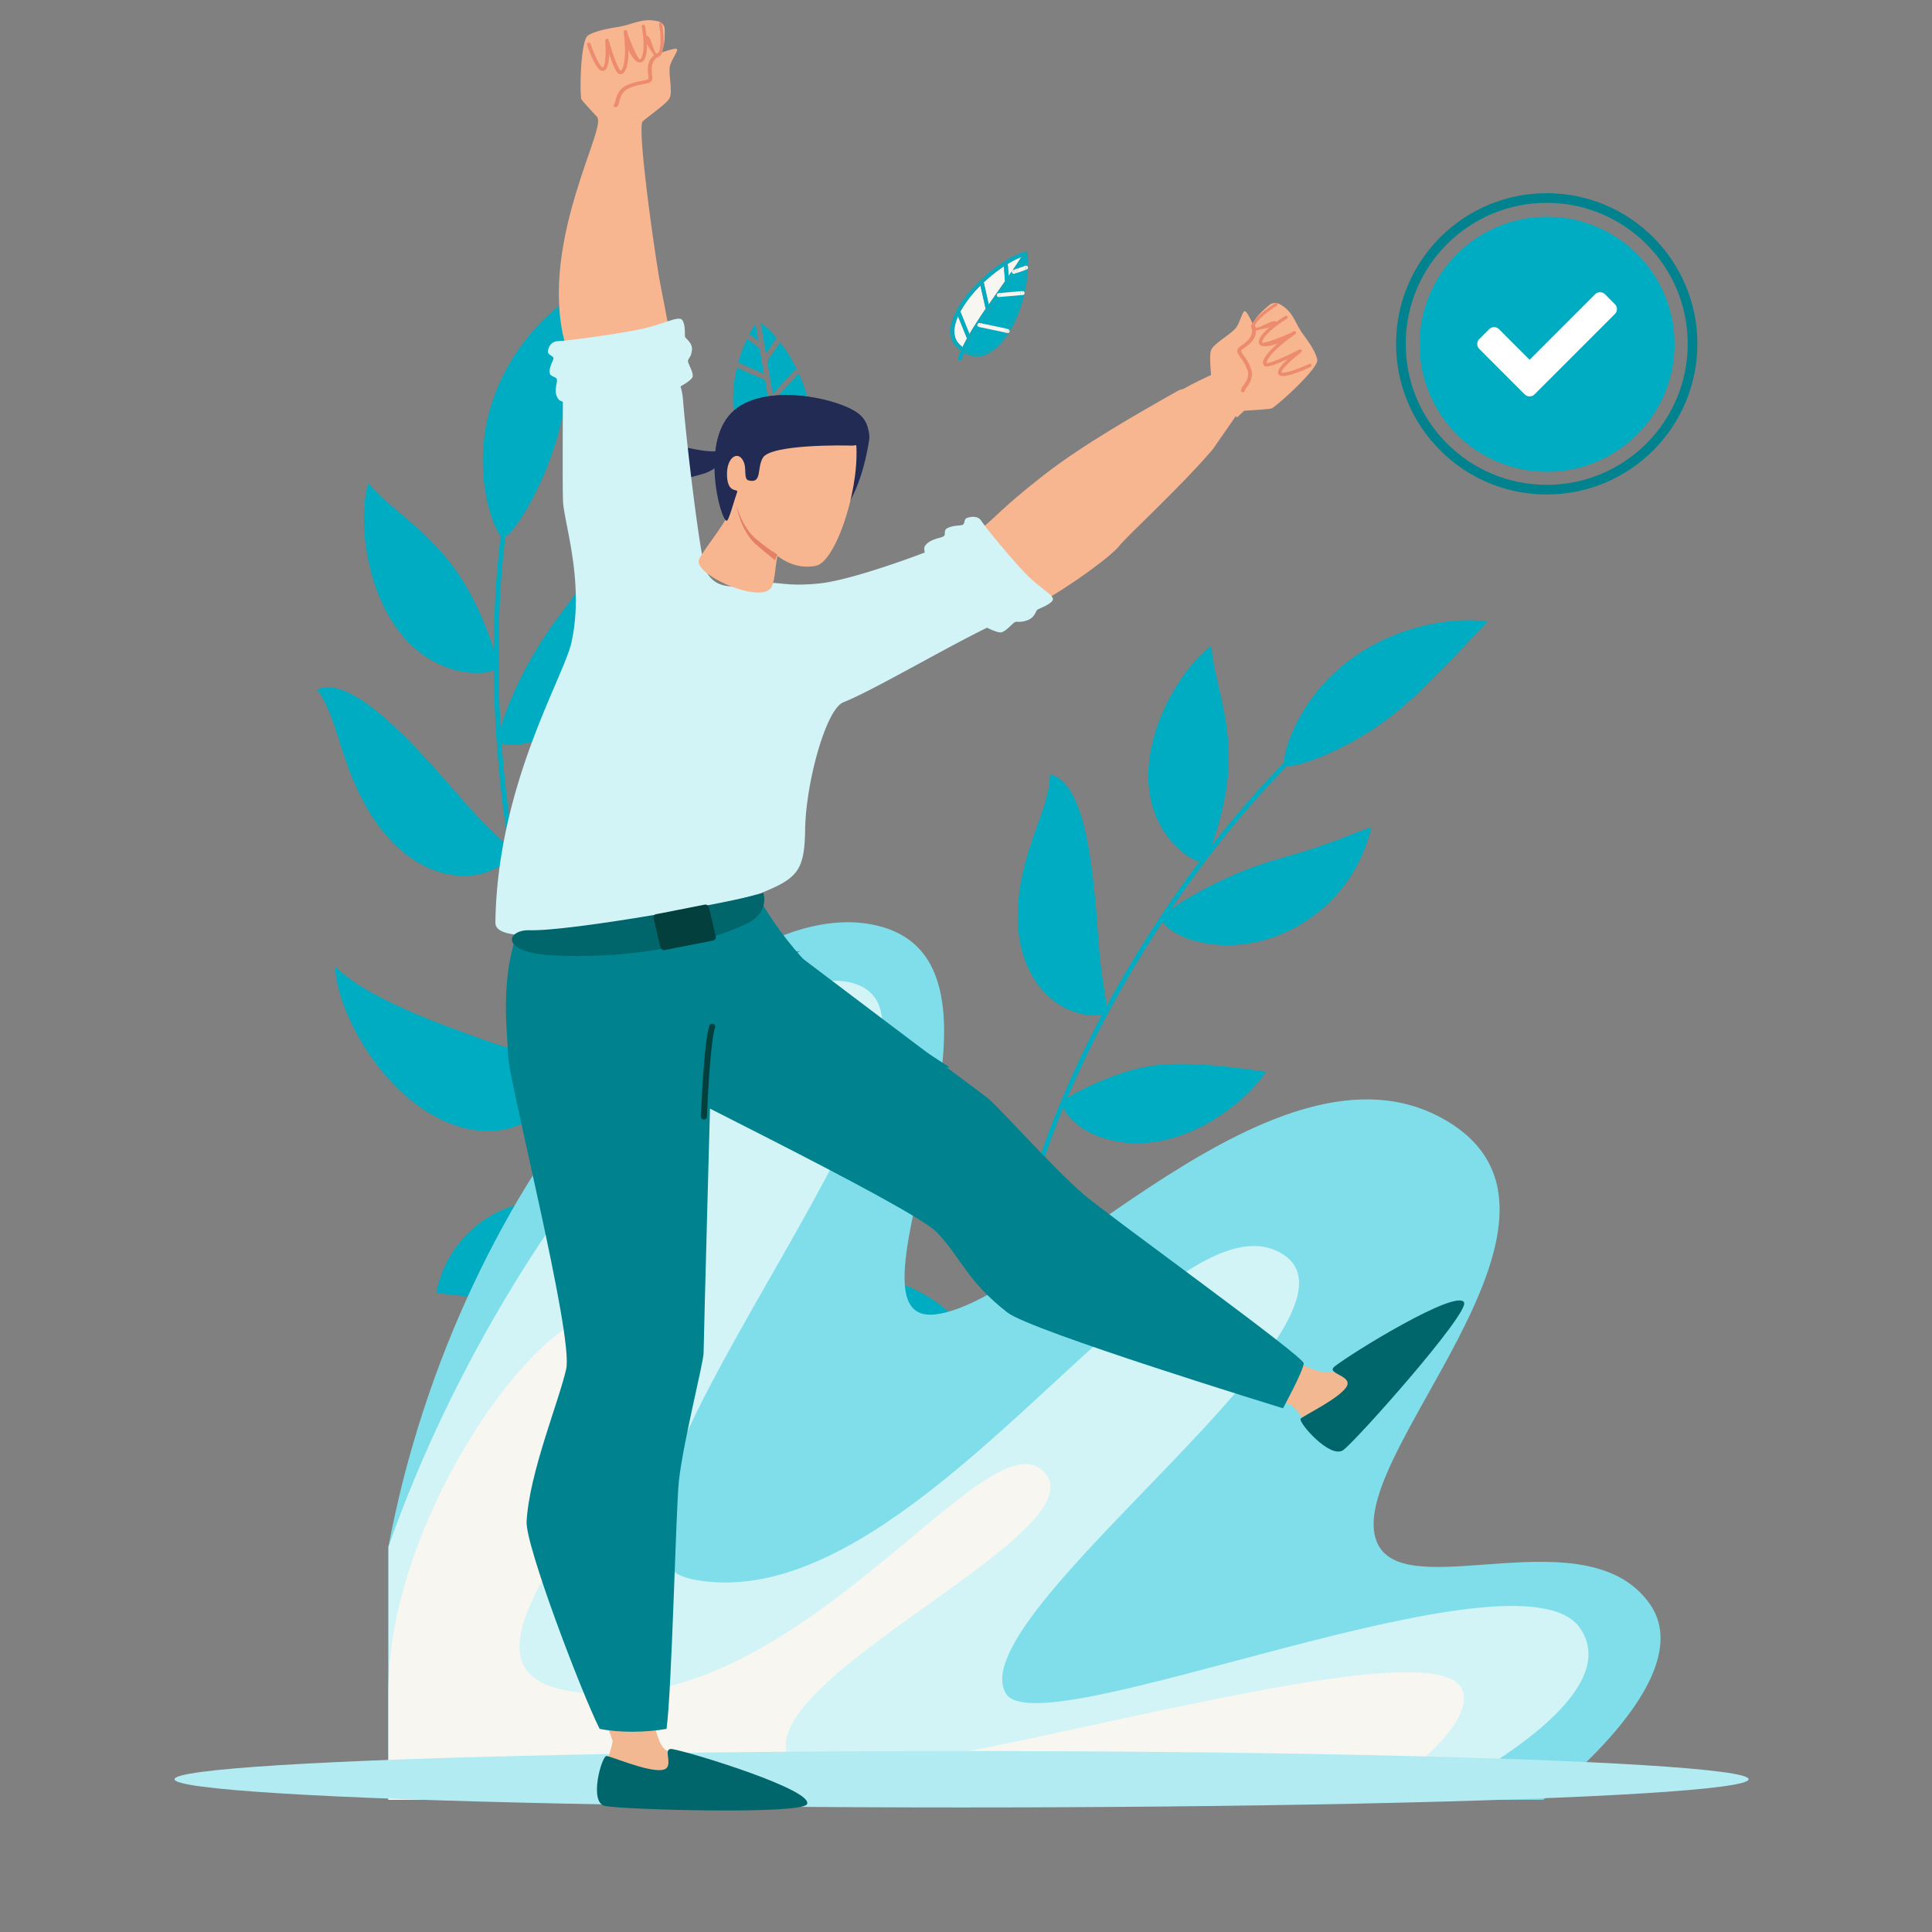
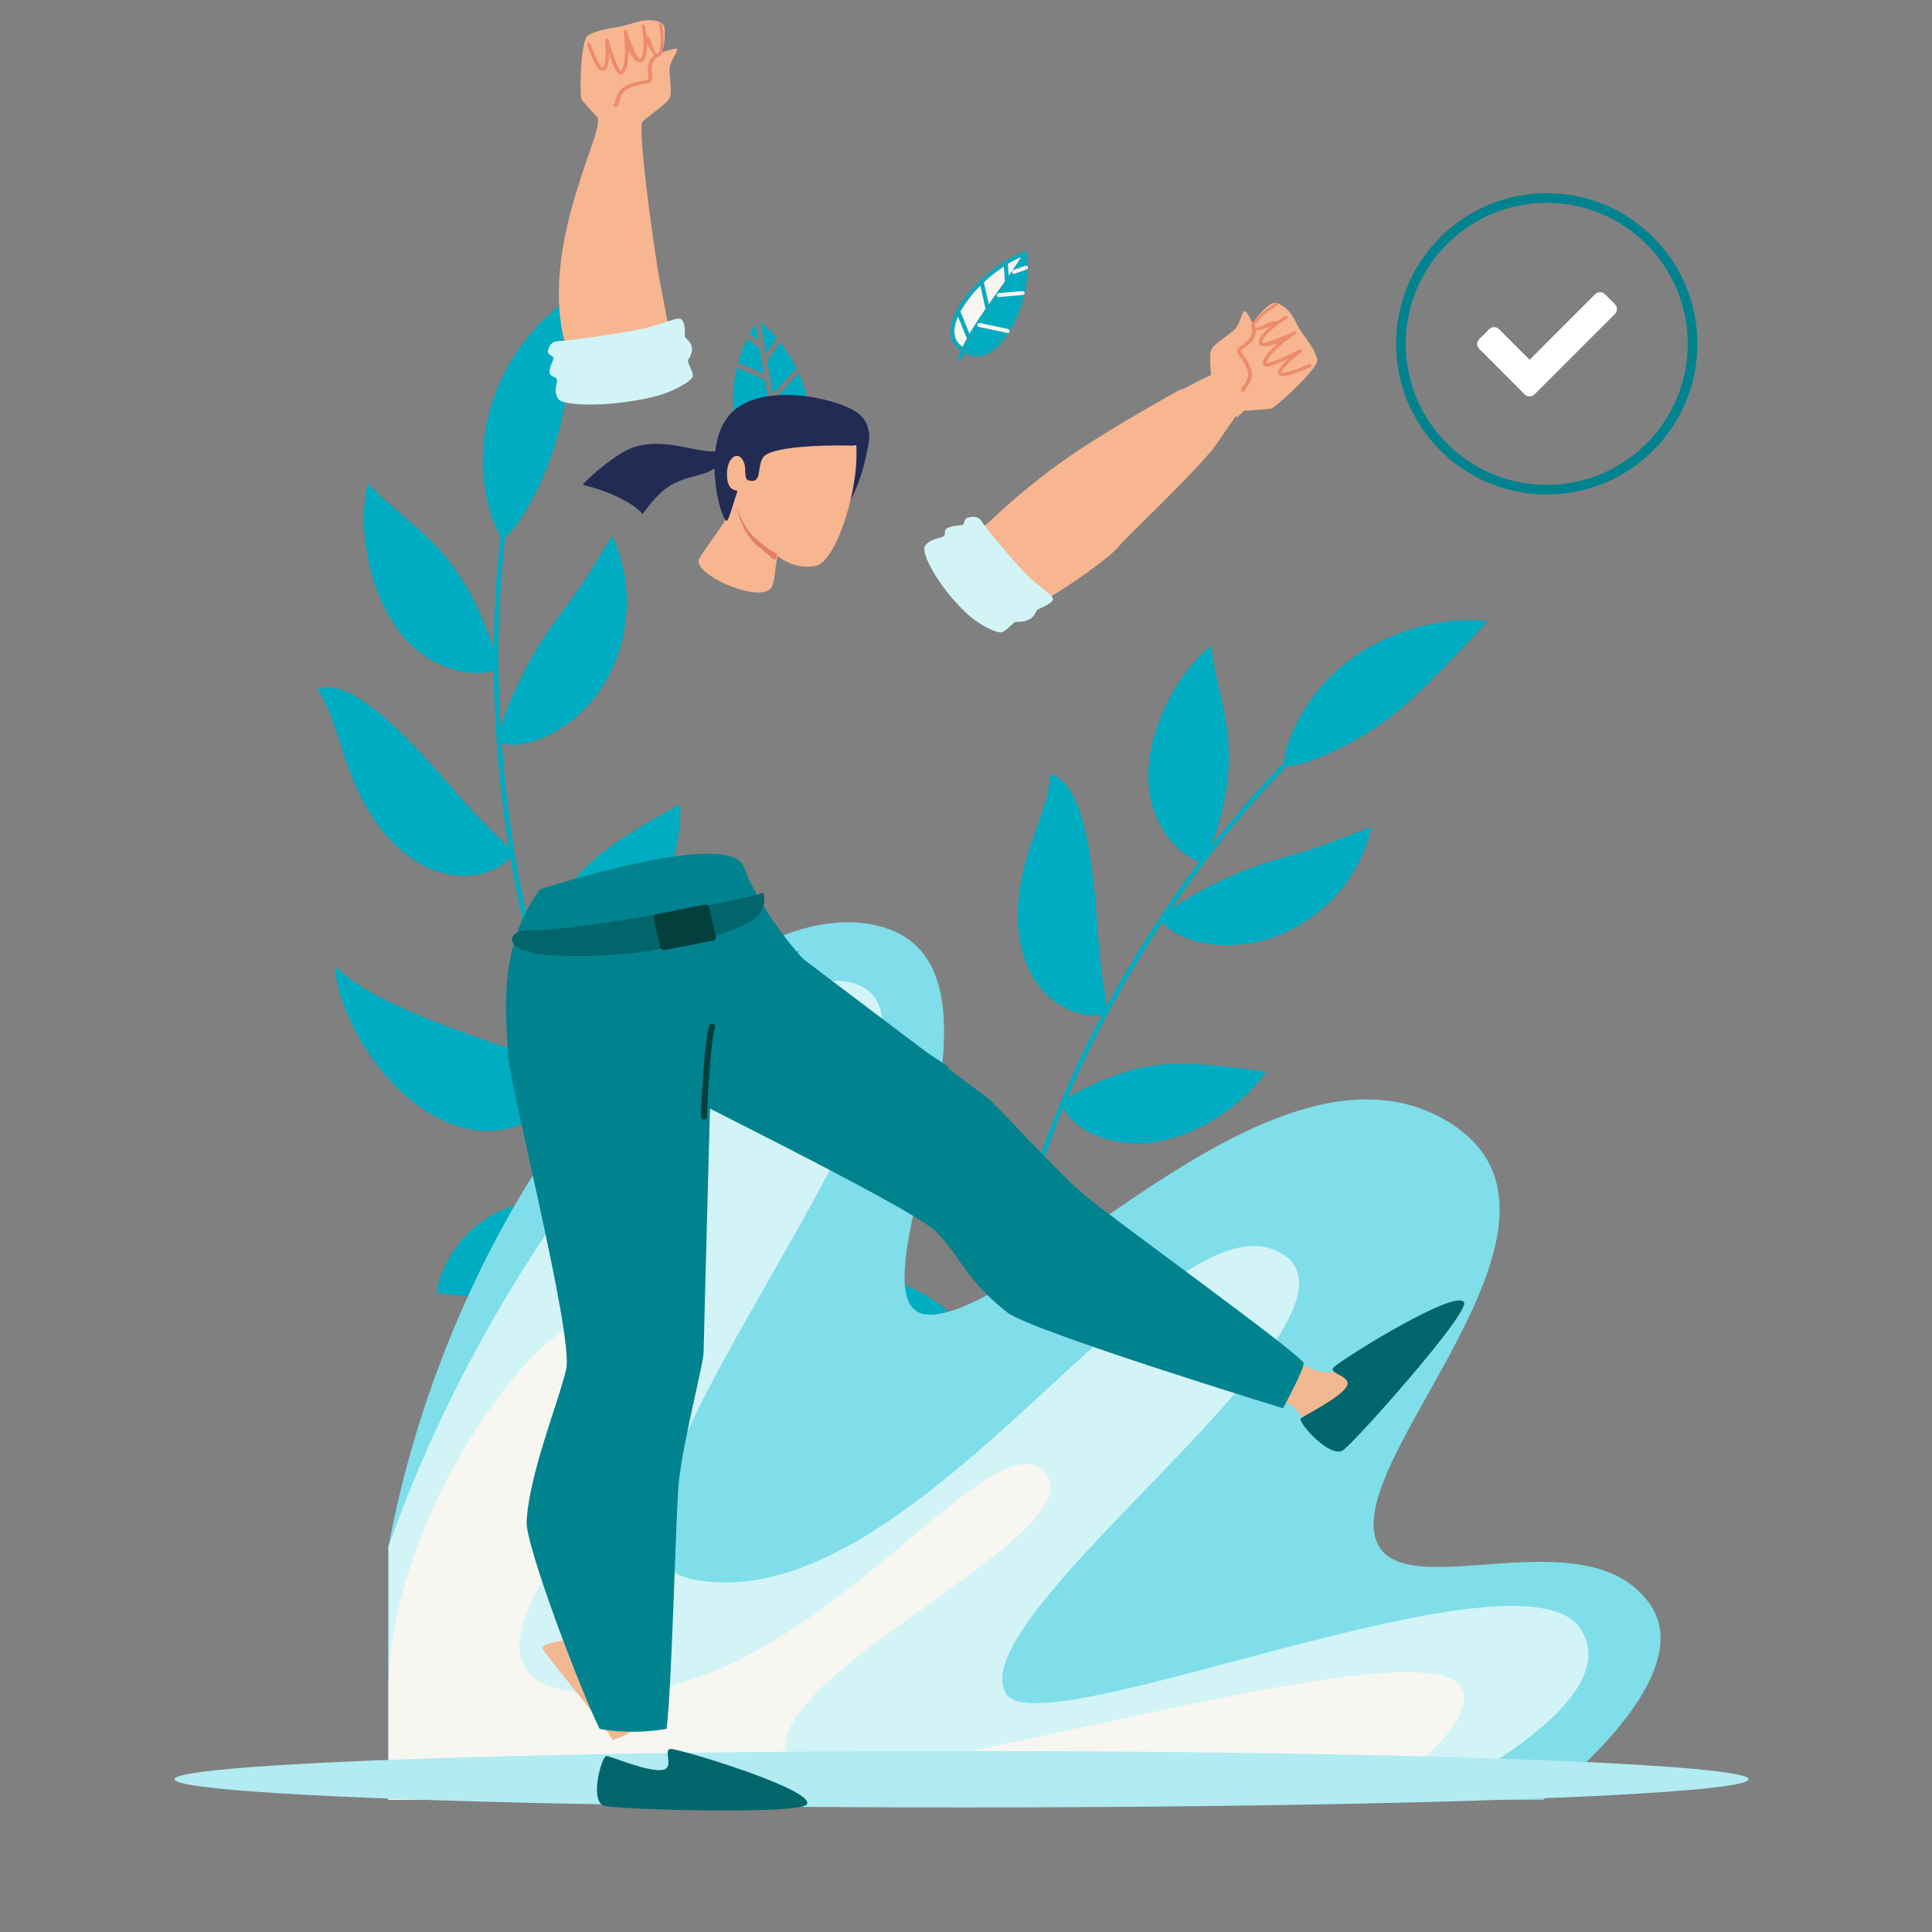
<svg xmlns="http://www.w3.org/2000/svg" viewBox="0 0 1000 1000">
  <rect x="0" y="0" width="1000" height="1000" fill="#808080" stroke="none" />
  <defs>
    <style>.cls-1{fill:#00acc1;}.cls-2{fill:#80deea;}.cls-3{fill:#d2f4f7;}.cls-4{fill:#f7f6f1;}.cls-5{fill:#b2ebf2;}.cls-6{fill:none;stroke:#01838f;stroke-miterlimit:10;stroke-width:5px;}.cls-7{fill:#222b54;}.cls-8{fill:#f2b892;}.cls-9{fill:#00666b;}.cls-10{fill:#00838f;}.cls-11{fill:#f7b690;}.cls-12{fill:#ed8b6f;}.cls-13{fill:#939cbb;}.cls-14{fill:#033f3d;}.cls-15{fill:#e38066;}.cls-16{fill:#fff;}</style>
  </defs>
  <g id="Calque_37" data-name="Calque 37">
    <g id="consultation_enfants_et_adultes" data-name="consultation enfants et adultes">
      <g id="Calque_4_-_copie-2" data-name="Calque 4 - copie">
        <path class="cls-1" d="M551.21,779.43a1.2,1.2,0,0,1-.77-.39c-18.66-20.82-28.52-48.68-29.34-82.8-.74-30.72,5.81-65.69,19.45-103.92,12.39-34.75,30.63-71.58,52.74-106.52,21.33-33.73,45.82-65,70.8-90.54a1.21,1.21,0,0,1,1.68,0,1.14,1.14,0,0,1,0,1.62l0,0c-51.39,52.47-98.53,127.65-123,196.18-28.61,80.21-25.27,145.69,9.43,184.41a1.15,1.15,0,0,1-.09,1.62l0,0A1.25,1.25,0,0,1,551.21,779.43Z" />
        <path class="cls-1" d="M665,396.06c2.94,2.74,31-6.78,54.79-25.09,11.3-8.77,21.63-18.74,50.16-49.28-12.43-1.79-30.43-.08-48.15,7C672.85,348.21,662.43,393.73,665,396.06Z" />
        <path class="cls-1" d="M622.45,445.89c3.41-1.72,9.33-20.36,11.84-34.75,6.09-34.69-6-56.31-7.23-76.88-9.61,6.87-22.45,23.76-28.84,44C582.73,427.14,618.36,448,622.45,445.89Z" />
        <path class="cls-1" d="M565.8,525.56c12.07.29,5.22-3.73,2.8-38.24-2.43-34.06-6-82.46-25.18-86.48,0,17.63-13.89,36.51-16.39,66.11C524,504.07,544.88,524.86,565.8,525.56Z" />
        <path class="cls-1" d="M512.31,634.16c6.53-1.37,14.35-4.83,18.5-9.14,1.92-1.95,2.17-2.74-2.71-7.46-10.73-10.07-15.53-14.79-30.12-37.3-10.84-16.28-29.14-45-31.72-64.36-11.31,15.14-19.08,54.74-7.18,85C469.86,628.46,491.47,638.56,512.31,634.16Z" />
        <path class="cls-1" d="M509,735.65c2.45.56,18.46,4.09,19.77,2,2.8-4.48-24.31-67.16-72.63-75.92a59.15,59.15,0,0,0-35,4.82,51.57,51.57,0,0,0-13.54,9.05C454.5,720.22,480.12,729.61,509,735.65Z" />
        <path class="cls-1" d="M601.32,475.64c-.16,1.15,1.11,2.95,3.74,5,10.39,8.07,32.31,12.3,54.59,4.28a79.4,79.4,0,0,0,42.12-35.74,89,89,0,0,0,8.13-21c-1,.27-3.62,1.15-5.95,2.06-10.77,4-8.28,3.66-28.22,10.26,0,0-1.41.45-14.36,4.2C628.91,454,601.78,472.13,601.32,475.64Z" />
        <path class="cls-1" d="M581,555.35c-13,4.26-30.11,12.52-31,15.47-.34,1.16.47,3.34,2.43,6a25.79,25.79,0,0,0,3.9,4.12c8.76,8,25.4,13.06,43.45,9.8,29.54-5.41,50.54-28,55.51-36-15.15-2.1-32.37-4.4-47.69-4A87.54,87.54,0,0,0,581,555.35Z" />
        <path class="cls-1" d="M549.82,651.84c-17.55,5.18-27.32,19-26.75,21.51s7.63,5.07,10.26,5.87a142.69,142.69,0,0,0,26.25,5.6c15.42,2.19,28.7.6,73.51,1.29a150.28,150.28,0,0,0-23.32-20.6C590.93,652.71,572,645.5,549.82,651.84Z" />
        <path class="cls-1" d="M408.16,667.38a1.28,1.28,0,0,1-.88.15c-28.28-5.86-53.81-23-75.91-50.88-19.87-25.12-36.49-58.26-49.37-98.48-11.7-36.54-19.95-78.41-23.86-121.09-3.73-41.21-3.46-82.33.93-118.92a1.23,1.23,0,0,1,1.35-1.06,1.21,1.21,0,0,1,1.07,1.34h0c-9,75.33-.25,166.89,22.84,239,27.05,84.36,70.88,136.81,123.46,147.71a1.21,1.21,0,0,1,.94,1.43,1.17,1.17,0,0,1-.56.8Z" />
        <path class="cls-1" d="M260.25,278.3c4.1.47,21-24.72,28.91-54.57,3.73-14.26,5.88-28.91,9.95-71.87-11.25,6.15-24.81,18.65-34.88,35.44C236.64,233.62,256.73,277.9,260.25,278.3Z" />
        <path class="cls-1" d="M256.86,345.91c1.71-3.53-5.17-22.68-12.12-36.2-16.79-32.65-40.21-43.21-54.16-59.55-3.53,11.63-3.39,33.57,4.1,54.36C212.7,354.74,254.85,350.19,256.86,345.91Z" />
        <path class="cls-1" d="M260.69,447.08c10-7.18,1.93-6.3-21.75-33.58-23.31-26.87-56.64-65-74.81-56.52,11.09,14.67,11.6,38.94,28.14,65.11C213.13,454.88,243.19,459.36,260.69,447.08Z" />
        <path class="cls-1" d="M285.26,570.38c4.49-5.18,8.68-12.85,9.33-19,.34-2.8.05-3.62-6.86-4.51-15.07-1.79-22-2.79-48-12.54-19.07-6.88-52-19.54-66.22-34.06.29,19.59,18.81,57.3,47.5,75.16C247,591.7,271,586.84,285.26,570.38Z" />
        <path class="cls-1" d="M346.28,656.87c2.35-1,17.61-7.93,17.35-10.52-.5-5.46-61.95-40.94-106.87-18.54a59.45,59.45,0,0,0-25.5,25.52,52.7,52.7,0,0,0-5.35,15.86C292.14,677.56,318.91,669.62,346.28,656.87Z" />
        <path class="cls-1" d="M258.31,383.67c.59,1.06,2.8,1.78,6.14,1.86,13.55.32,34.07-9.63,47.21-30a81.66,81.66,0,0,0,11.91-55.66c-1.27-8.4-3.56-15.05-6.53-22.49-.65.85-2.23,3.2-3.57,5.37-6.23,10-4.43,8.14-16.55,25.91,0,0-.88,1.23-9.08,12.32C267.21,348.65,256.49,380.48,258.31,383.67Z" />
        <path class="cls-1" d="M291.79,462.54c-7.92,11.52-16.7,28.92-15.54,31.92.45,1.17,2.47,2.49,5.74,3.49a26.87,26.87,0,0,0,5.76,1c12.13,1.25,28.91-4.75,41.58-18.55C350,457.74,353,426,352,416.31c-13.66,7.57-29.16,16.25-41.4,26A87.42,87.42,0,0,0,291.79,462.54Z" />
        <path class="cls-1" d="M326.93,562c-11.06,15.11-10.33,32.65-8.32,34.36s9.41-.47,12.13-1.44a143.49,143.49,0,0,0,24.94-11.45c14-7.65,23.78-17.15,60.75-44.12a154.25,154.25,0,0,0-31.95-2.8C361,537.45,341,543.12,326.93,562Z" />
        <path class="cls-2" d="M201.06,800.61c36.5-194.84,174.41-345,256.06-320.67s-27.48,206.84,27.09,200.38S661.26,529,748.28,579.84s-59.53,179.28-34.35,220.77c17.41,28.71,108.37-16,140.15,29.8,26.95,38.85-55.33,101.16-55.33,101.16H201.06Z" />
        <path class="cls-3" d="M201.06,800.61c57.27-163,180.64-304.71,238.47-292.22,83.52,18.05-169,292.22-80.45,309.18,114.58,22,241-199.31,302.1-169.94,63.65,30.57-165.66,187.55-140.49,229,17.42,28.71,265.3-79.76,297.13-33.94,26.9,38.85-79.09,88.84-79.09,88.84H201.06Z" />
        <path class="cls-4" d="M318.25,681.14c78.08,33-114,176.75-25.53,193.75,114.58,22,215.16-141,246.56-114.06C574.94,791.46,383.8,870.28,409,911.76c17.41,28.71,333.41-77.41,348-36.87,7.65,21.24-48.31,56.68-48.31,56.68H201.06V874.89C201.06,783.2,285.26,667.2,318.25,681.14Z" />
        <path class="cls-1" d="M382.81,188l12.61,5.51-2.22-13.12L387,175.61a1.37,1.37,0,0,1-.26-.28A76.83,76.83,0,0,0,382,187.87,1.28,1.28,0,0,1,382.81,188Z" />
        <path class="cls-1" d="M393.74,167.1l2.7,16,4.92-7.35a1.36,1.36,0,0,1,.79-.56,52.18,52.18,0,0,0-8.46-8.28A1.09,1.09,0,0,1,393.74,167.1Z" />
        <path class="cls-1" d="M400,203.92l11.09-12.12a1.35,1.35,0,0,1,1.52-.33,83.09,83.09,0,0,0-8.86-14.32l-.07.14L397.14,187Z" />
        <path class="cls-1" d="M388.63,173.43l3.91,3-1.5-8.85v-.09c-1.17,1.87-2.26,3.74-3.26,5.69A1.35,1.35,0,0,1,388.63,173.43Z" />
        <path class="cls-1" d="M419.05,212.58a62.56,62.56,0,0,0-5.71-19.46,1.36,1.36,0,0,1-.28.53l-12.53,13.7,2.85,16.89,14.32-11.45A1.35,1.35,0,0,1,419.05,212.58Z" />
        <path class="cls-1" d="M403.91,227.32l1.2,7.17c.93-.2,1.86-.44,2.8-.74,8.39-2.58,11.58-9.77,11.3-18.65Z" />
        <path class="cls-1" d="M399.5,217.69l-18.82-2.89a1.42,1.42,0,0,1-.73-.37c2,13,9.27,22.12,22.46,20.51Z" />
        <path class="cls-1" d="M392.16,166h.2l-.23-.17-.15.24Z" />
        <path class="cls-1" d="M381.1,212.09l17.95,2.75L396,196.69l-14.25-6.22a1.41,1.41,0,0,1-.29-.18,65.28,65.28,0,0,0-1.7,22.45A1.34,1.34,0,0,1,381.1,212.09Z" />
        <path class="cls-4" d="M495.87,163.72a24.93,24.93,0,0,0-1.44,4.13c-1.09,4.51-.27,8.09,2.45,10.66.44.41.94.78,1.34,1.14q1-2.18,2.3-4.47Z" />
        <path class="cls-4" d="M510.18,159.82l-2.72-12a60.5,60.5,0,0,0-10.39,13.44l4.73,11.66C504.25,168.7,507.15,164.26,510.18,159.82Z" />
        <path class="cls-4" d="M523.8,140.34a1,1,0,0,1,.28-.41c1.68-2.45,3.22-4.77,4.52-6.88a46.88,46.88,0,0,0-7,3.54l.47,6.26Z" />
        <path class="cls-4" d="M517.7,149.06l2.52-3.58-.57-7.65a78.53,78.53,0,0,0-10.47,8.32l2.58,11.38Z" />
        <path class="cls-1" d="M504.36,184.42a10.08,10.08,0,0,0,6.13-1,12.93,12.93,0,0,1-5,1.06A9,9,0,0,1,504.36,184.42Z" />
        <path class="cls-1" d="M530.07,134.54c-.82,1.33-1.73,2.72-2.7,4.17l2.69-.93C530.09,136.7,530.1,135.61,530.07,134.54Z" />
        <path class="cls-1" d="M519.36,150.24c-.32.45-.63.93-.93,1.35l10-.86A72.23,72.23,0,0,0,530,140l-4.51,1.57C523.55,144.31,521.49,147.2,519.36,150.24Z" />
        <path class="cls-1" d="M517,153.73h-.08c-1.5,2.14-3,4.31-4.51,6.53l.14.62-.68.15c-1.44,2.12-2.85,4.23-4.2,6.32l13.43,2.86A65.82,65.82,0,0,0,528,152.79l-10.9.94Z" />
        <path class="cls-1" d="M506.48,169.13q-2,3.17-3.73,6.19l.08.18-.25.11c-1,1.79-1.86,3.53-2.69,5.2a10.54,10.54,0,0,0,10.49.44c3.43-1.66,6.67-4.93,9.49-9.22l-13.23-2.8Z" />
        <path class="cls-1" d="M522.07,142.85l-.47-6.26c-.65.4-1.3.81-2,1.24l.57,7.65Z" />
        <path class="cls-1" d="M511.76,157.53l-2.58-11.38-1.72,1.66,2.72,12Z" />
        <path class="cls-1" d="M512.51,160.86l-.14-.6-.54.77Z" />
        <path class="cls-1" d="M495.88,185.37a1,1,0,0,0,.66,1.29h.31a1,1,0,0,0,.93-.71c.34-1,.77-2.16,1.27-3.31a18,18,0,0,1-1.74-1.15C496.77,182.86,496.28,184.15,495.88,185.37Z" />
        <path class="cls-1" d="M524.41,139.74l1-.36c1.58-2.3,3.11-4.58,4.56-6.78v0c-.45.15-.93.32-1.4.5-1.29,2.11-2.79,4.43-4.51,6.88A1.09,1.09,0,0,1,524.41,139.74Z" />
        <path class="cls-1" d="M500.52,175.18q-1.27,2.3-2.3,4.47l.78.57c.52-1.21,1.19-2.54,1.95-4Z" />
        <path class="cls-1" d="M516,153a1.21,1.21,0,0,1,0-.18,1,1,0,0,1,.93-1.1h0c1.32-1.86,2.63-3.73,4-5.66h-.56l0-.63-2.51,3.62c-2,2.8-4,5.6-5.94,8.47l.27,1.21C513.32,156.86,514.7,155,516,153Z" />
        <path class="cls-1" d="M524,141.42a1,1,0,0,1-.26-.38,1.05,1.05,0,0,1,0-.7c-.56.82-1.13,1.66-1.73,2.51l.1,1.28C522.79,143.22,523.42,142.33,524,141.42Z" />
        <path class="cls-1" d="M505.93,167.91a1,1,0,0,1,.27-.42c1.33-2.07,2.8-4.22,4.26-6.44l-.28-1.23c-3,4.44-5.93,8.88-8.39,13.05l.43,1C503.32,172.07,504.56,170.05,505.93,167.91Z" />
        <path class="cls-1" d="M502.57,175.61l-1.64.66h0c-.76,1.44-1.43,2.8-1.95,4a10.48,10.48,0,0,0,.94.59C500.71,179.14,501.64,177.4,502.57,175.61Z" />
        <path class="cls-1" d="M505.88,168l.05-.1q-2.06,3.21-3.73,6.05l.55,1.36q1.69-3,3.73-6.19A1,1,0,0,1,505.88,168Z" />
        <path class="cls-1" d="M510.46,161.05c-1.5,2.22-2.93,4.37-4.26,6.44a1,1,0,0,1,.93-.27l.54.11c1.35-2.08,2.79-4.2,4.2-6.32l-1.31.3Z" />
        <path class="cls-1" d="M525.45,141.54l-.37.13a1.27,1.27,0,0,1-.34.05,1,1,0,0,1-.71-.3c-.61.94-1.24,1.8-1.86,2.71l.13,1.86-1.47.12c-1.32,1.86-2.63,3.78-4,5.66l1.52-.13c.33-.45.64-.94.93-1.35C521.49,147.2,523.55,144.31,525.45,141.54Z" />
        <path class="cls-1" d="M527.37,138.71c.94-1.45,1.87-2.84,2.7-4.17a15.74,15.74,0,0,0-.08-1.94c-1.45,2.2-3,4.48-4.56,6.78Z" />
        <path class="cls-1" d="M516,153c-1.34,1.94-2.67,3.85-4,5.73l.34,1.5c1.49-2.19,3-4.35,4.51-6.53A1,1,0,0,1,516,153Z" />
        <path class="cls-1" d="M520.83,146.06l1.33-1.93-.1-1.28-1.87,2.63,0,.63Z" />
        <path class="cls-1" d="M522.16,144.13l-1.34,1.93,1.47-.11Z" />
        <path class="cls-1" d="M512,158.74l-.27-1.21-1.58,2.29.28,1.23Z" />
        <path class="cls-1" d="M510.46,161.05l.06.26,1.31-.3.54-.77-.34-1.5Z" />
        <path class="cls-1" d="M501.8,172.91l-4.73-11.66c-.44.84-.84,1.66-1.2,2.47l4.66,11.46C500.93,174.43,501.36,173.68,501.8,172.91Z" />
        <path class="cls-1" d="M502.78,175.32l-.17.29.24-.11Z" />
        <path class="cls-1" d="M501.8,172.91c-.44.77-.87,1.52-1.28,2.27l.43,1.06c.4-.74.82-1.49,1.28-2.28Z" />
        <path class="cls-1" d="M502.23,174c-.46.79-.88,1.54-1.28,2.28h0l1.64-.66.17-.29Z" />
        <path class="cls-1" d="M499.09,182.69a13.28,13.28,0,0,0,5.27,1.73,10.78,10.78,0,0,1-5-2.43C499.27,182.22,499.18,182.45,499.09,182.69Z" />
        <path class="cls-1" d="M531.93,131.1l-.1-1.23-1.19.33c-13.67,3.88-34.6,22.59-38.19,37.17-1.26,5.2-.21,9.56,3,12.62a21.21,21.21,0,0,0,1.86,1.55c.13-.31.28-.63.43-.93a18.84,18.84,0,0,1-1.6-1.36c-4.37-4.11-4-10.26-.83-16.78l-.33-.83.93-.4a61.9,61.9,0,0,1,11.29-14.56l-.14-.61,1-.22a78.7,78.7,0,0,1,11.5-9.17v-.54l1-.09a45.45,45.45,0,0,1,8.9-4.39c.15-.24.31-.5.44-.74a1,1,0,0,1,1.77,1l-.62,1c.08,1.49.1,3,.06,4.53a1,1,0,0,1,1,1,1,1,0,0,1-.68.94l-.39.13a74.08,74.08,0,0,1-1.5,11.09,1,1,0,0,1,.8.93,1,1,0,0,1-.94,1.1h-.33c-.16.67-.33,1.32-.5,2a71.79,71.79,0,0,1-6.3,15.85,1,1,0,0,1,.33.93,1,1,0,0,1-1,.81h-.33c-3.19,5.28-6.9,9.32-10.74,11.11.27-.11.54-.21.8-.33C523.86,177,533.69,152.25,531.93,131.1Z" />
        <path class="cls-1" d="M496.88,178.51c-2.72-2.57-3.54-6.15-2.45-10.66a24.93,24.93,0,0,1,1.44-4.13l-.52-1.28c-3.14,6.53-3.54,12.69.83,16.79a18.72,18.72,0,0,0,1.6,1.35c.14-.32.28-.64.44-.93C497.77,179.29,497.32,178.91,496.88,178.51Z" />
        <path class="cls-1" d="M521.6,136.59a46.88,46.88,0,0,1,7-3.54l.83-1.39a45.36,45.36,0,0,0-8.89,4.39l1-.07Z" />
        <path class="cls-1" d="M497.07,161.25a60.5,60.5,0,0,1,10.39-13.44l-.22-1.13A62.06,62.06,0,0,0,496,161.19l.93-.38Z" />
        <path class="cls-1" d="M509.18,146.15a78.24,78.24,0,0,1,10.47-8.28l-.09-1.16a79.43,79.43,0,0,0-11.49,9.17l1-.27Z" />
        <path class="cls-1" d="M531.09,137.5h0c0-1.52,0-3-.06-4.53h0C531.1,134.46,531.12,136,531.09,137.5Z" />
-         <path class="cls-1" d="M529.49,150.7h0a71.57,71.57,0,0,0,1.5-11.09h0A74.08,74.08,0,0,1,529.49,150.7Z" />
        <path class="cls-1" d="M528.53,154.66c.18-.65.34-1.31.5-2h0C528.87,153.39,528.69,154,528.53,154.66Z" />
        <path class="cls-1" d="M521.23,172.31H521c-5.91,9.15-13.71,14-21.46,9.48,0,.08-.07.16-.1.24a10.7,10.7,0,0,0,5,2.44c.38,0,.77.05,1.15.05a12.74,12.74,0,0,0,5-1.05C514.33,181.59,518.05,177.59,521.23,172.31Z" />
        <path class="cls-1" d="M522.23,170.59a71.19,71.19,0,0,0,6.3-15.86,66,66,0,0,1-6.45,15.78Z" />
        <path class="cls-1" d="M528.44,150.73l.76-.06a.71.71,0,0,1,.29,0A74.1,74.1,0,0,0,531,139.58l-1,.36A72.62,72.62,0,0,1,528.44,150.73Z" />
        <path class="cls-1" d="M530.06,137.78l.67-.23a.9.9,0,0,1,.36-.05c0-1.52,0-3-.06-4.53-.31.51-.63,1-.93,1.57C530.1,135.61,530.09,136.7,530.06,137.78Z" />
        <path class="cls-1" d="M528,152.79a65.83,65.83,0,0,1-6.89,17.37l.71.15a1.2,1.2,0,0,1,.31.13,66.14,66.14,0,0,0,6.45-15.78c.18-.65.34-1.31.5-2Z" />
        <path class="cls-1" d="M510.41,181.25a10.54,10.54,0,0,1-10.49-.44c-.14.32-.29.63-.43.93,7.77,4.52,15.58-.33,21.45-9.48l-1.07-.23C517.08,176.32,513.84,179.59,510.41,181.25Z" />
        <path class="cls-1" d="M519.52,136.14v.54l.93-.63Z" />
        <path class="cls-1" d="M521.6,136.59V136l-1,.07-.93.63.09,1.15A20.71,20.71,0,0,1,521.6,136.59Z" />
        <path class="cls-1" d="M507.07,146.07l.14.61.86-.83Z" />
        <path class="cls-1" d="M509.18,146.15l-.08-.54-1,.24-.85.83.25,1.13Z" />
        <path class="cls-1" d="M498.58,181.27v-.08c-.28-.18-.56-.38-.83-.59-.15.31-.3.63-.43.93a18,18,0,0,0,1.74,1.15,6.14,6.14,0,0,1,.3-.7C499.11,181.76,498.84,181.52,498.58,181.27Z" />
        <path class="cls-1" d="M531,133l.61-1a1,1,0,0,0-.5-1.36,1,1,0,0,0-1.27.34c-.13.24-.29.5-.44.74.51-.18,1-.34,1.49-.48C531,131.77,531,132.37,531,133Z" />
        <path class="cls-1" d="M531,133h0c0-.6-.07-1.2-.11-1.79C531,131.77,531,132.37,531,133Z" />
        <path class="cls-1" d="M499,180.22l-.78-.57c-.16.31-.3.63-.44.93.27.21.55.41.83.6C498.73,180.88,498.84,180.56,499,180.22Z" />
        <path class="cls-1" d="M530,132.55v0l.94-1.42c-.49.14-1,.3-1.49.48-.27.46-.54.93-.84,1.39C529.07,132.87,529.54,132.7,530,132.55Z" />
        <path class="cls-1" d="M498.58,181.27c.26.25.53.49.8.72,0-.09.07-.16.11-.25-.29-.16-.59-.35-.88-.55Z" />
        <path class="cls-1" d="M499,180.22l-.39.94c.29.19.59.38.88.55.14-.31.29-.62.43-.94A6,6,0,0,1,499,180.22Z" />
        <path class="cls-1" d="M531,133c0-.6-.07-1.2-.11-1.79L530,132.6c0,.65.07,1.29.08,1.94C530.4,134,530.72,133.48,531,133Z" />
        <path class="cls-1" d="M495,161.61l.33.83c.19-.41.4-.81.61-1.22Z" />
        <path class="cls-1" d="M497.07,161.25l-.17-.42-.93.39c-.21.41-.42.81-.61,1.22l.52,1.28C496.24,162.91,496.64,162.09,497.07,161.25Z" />
        <path class="cls-4" d="M523.8,140.34l.28-.41A1,1,0,0,0,523.8,140.34Z" />
        <path class="cls-4" d="M530,140c0-.74.07-1.46.09-2.19l-2.69.93c-.61.93-1.26,1.87-1.92,2.8Z" />
        <path class="cls-4" d="M523.77,141a1,1,0,0,0,.26.38c.48-.67.94-1.35,1.4-2l-1,.36a1.09,1.09,0,0,0-.33.19l-.28.41A1.05,1.05,0,0,0,523.77,141Z" />
        <path class="cls-4" d="M524.74,141.72a1.27,1.27,0,0,0,.34-.05l.37-.13c.66-.94,1.31-1.87,1.92-2.8l-1.94.67c-.46.68-.92,1.36-1.4,2A1,1,0,0,0,524.74,141.72Z" />
        <path class="cls-4" d="M531.39,139.48a1,1,0,0,0,.63-1.3,1,1,0,0,0-.93-.68,16.55,16.55,0,0,1-.09,2.11Z" />
        <path class="cls-4" d="M531,139.61h0c0-.7.08-1.41.09-2.11h0C531.07,138.2,531,138.91,531,139.61Z" />
        <path class="cls-4" d="M530.06,137.78c0,.73-.06,1.45-.09,2.19l1-.36c0-.7.07-1.41.09-2.11a.9.9,0,0,0-.36.05Z" />
        <path class="cls-4" d="M518.43,151.59l-1.55,2.14h.17l10.9-.94c.18-.7.34-1.39.49-2.09Z" />
        <path class="cls-4" d="M516.87,151.73a1,1,0,0,0-.93,1.1,1.21,1.21,0,0,0,0,.18l.94-1.29Z" />
        <path class="cls-4" d="M516,153a1,1,0,0,0,.94.74l1.5-2.16-1.52.13Z" />
        <path class="cls-4" d="M529.37,152.69a1,1,0,0,0,.93-1.1,1,1,0,0,0-.8-.93c-.15.68-.3,1.35-.47,2Z" />
        <path class="cls-4" d="M529,152.73h0c.17-.67.32-1.34.47-2h0C529.34,151.38,529.19,152.05,529,152.73Z" />
        <path class="cls-4" d="M528.44,150.73c-.15.7-.31,1.39-.49,2.09l1.08-.09c.16-.68.31-1.35.46-2a.71.71,0,0,0-.29,0Z" />
        <path class="cls-4" d="M506.48,169.13a1.11,1.11,0,0,0,.19.09L519.9,172c.39-.6.79-1.21,1.16-1.87l-13.43-2.85C507.24,167.94,506.85,168.54,506.48,169.13Z" />
        <path class="cls-4" d="M505.93,167.91l.27-.42A1,1,0,0,0,505.93,167.91Z" />
        <path class="cls-4" d="M506.2,167.49l-.27.42-.05.1a1,1,0,0,0,.6,1.12c.37-.59.76-1.19,1.15-1.8l-.53-.11A1,1,0,0,0,506.2,167.49Z" />
        <path class="cls-4" d="M521.35,172.38h.21a1,1,0,0,0,1-.8,1,1,0,0,0-.33-.93c-.32.58-.66,1.16-1,1.71Z" />
        <path class="cls-4" d="M522.08,170.51c-.36.62-.73,1.22-1.1,1.8h.26c.33-.55.67-1.13,1-1.72Z" />
        <path class="cls-4" d="M521.77,170.34l-.71-.15c-.37.63-.77,1.24-1.16,1.86l1.08.24c.37-.58.74-1.18,1.1-1.79A1,1,0,0,0,521.77,170.34Z" />
        <ellipse class="cls-5" cx="497.71" cy="920.93" rx="407.38" ry="14.61" />
      </g>
    </g>
-     <circle class="cls-1" cx="800.76" cy="178.21" r="66" />
    <circle class="cls-6" cx="800.58" cy="177.97" r="75.48" />
    <g id="Calque_38" data-name="Calque 38">
      <path class="cls-7" d="M328.45,231.32c19.82-6,38.36,7.46,48.74,0-6.52,17-15.19,12.42-27.85,18.67-7.42,3.66-12.84,10.66-16.74,16.15-2.76-4-14.17-11.15-31-15.21C305.84,245.87,320.26,233.8,328.45,231.32Z" />
-       <path class="cls-8" d="M317,900.71c.55,1.48-2.84,10-4.09,16.85,10.45,5,19.57,12.82,32.25,8.94a57,57,0,0,0,14.22-7.06l1-5.54c-8.53-4.11-15.14-7.38-16.44-8.65-4.28-4.19-6.28-16.15-7.06-29.45-.23-4.06-29.52-.29-27.92,3.28S315.08,895.5,317,900.71Z" />
+       <path class="cls-8" d="M317,900.71a57,57,0,0,0,14.22-7.06l1-5.54c-8.53-4.11-15.14-7.38-16.44-8.65-4.28-4.19-6.28-16.15-7.06-29.45-.23-4.06-29.52-.29-27.92,3.28S315.08,895.5,317,900.71Z" />
      <path class="cls-9" d="M348.16,905.35c11.32,2.11,73.4,21.4,69.52,28.52-3,5.45-96.37,2.8-104.69.85s-1.51-26,.95-25.83,20.36,8,28.36,7.29S341.79,904.17,348.16,905.35Z" />
      <path class="cls-8" d="M667.91,727.08c1.63.49,7.06,8.12,12.27,13.14,10.69-4.55,23.05-6.44,27.32-18a46.33,46.33,0,0,0,2.41-14.58l-4.27-4c-8.75,3.7-15.6,6.53-17.5,6.7-6.26.58-17.92-5.2-30-12.68-3.7-2.28-18.1,21.24-14,22.25S662.17,725.35,667.91,727.08Z" />
      <path class="cls-9" d="M690.78,707.3c8.68-6.94,63.09-40.32,67-33.21,3,5.45-55.79,71.62-62.53,76.47s-23.67-14.63-22-16.3,19.26-10,23.51-16.17S685.9,711.2,690.78,707.3Z" />
      <path class="cls-10" d="M275.09,517.5c15.6,14.91,33.13,24.13,39.67,28.8,10.69,7.62,157.72,78.21,170.41,91.78s15.23,24.82,36.28,41.29c12.11,9.48,142.64,49.56,142.64,49.56s10.66-19.64,10.72-23.28S573,628.77,560.66,618c-16.82-14.65-45.15-46.63-49.57-49.75s-99.15-74.74-99.15-74.74.63-.42,2.18-1.22Z" />
      <path class="cls-10" d="M272.57,787.5c-.68,12.33,28.19,88.21,37.8,107.36,10.4,2.08,24,1.89,34.63,0,2.78-20.19,4.85-114.75,6.41-128.48,2.39-21.08,12.77-61.07,12.77-66.16s4.05-153.74,4.05-153.74l123.33,6c-18.67-12.05-40.37-26.33-55.43-37.55-30.48-22.71-47.65-56.25-51.19-66.27-7.19-20.36-105.39,11.63-105.39,11.63-24,32-16.6,72.85-16.66,85.21s34.16,145.71,30.16,163.16S274,762.26,272.57,787.5Z" />
-       <path class="cls-3" d="M506.59,273.71c-.62.45-1.26.88-1.94,1.29-7.19,4.41-59.46,24.77-80.22,26.95s-21.18-2.18-36.35.72-19.56-1.95-22.49-6.61-10.42-68.19-12.07-89.22c-1-13-9-17.59-8.25-28.53l-53.87,16c0,1.58-.33,57.58,0,64.07-.14,10.47,11.41,42.16,4.4,74.08-4,18.18-38.48,74.09-39.38,145.1-.26,20.28,130.79-12.58,137.51-15.31,18.55-7.56,22.51-11.31,22.8-32.68.34-24.54,10.83-62.57,19.79-66.07,16.77-6.55,64.94-35.4,84.9-43.4a120.66,120.66,0,0,0,12.81-6.19Z" />
      <path class="cls-11" d="M535.88,313.43c18.53-10.14,39.71-25.91,43.56-31,3.41-4.51,31.42-30.13,48.27-49.84.38-.45,15.61-22.54,15.61-22.54l-14.93-16.68c-4.51,2.1-10.17,4.7-15.63,7.81-.38.22-2.2.6-2.59.82-22.45,12.66-49.64,28.23-69.21,43.39-22.41,17.36-26.76,23.54-32.72,27.82Z" />
      <path class="cls-11" d="M329.32,65.7c6.56-6.08,16.13-12,17.44-15.3s-.72-12.22-.09-15.79,4.72-8.52,3.63-9.26S340.2,28,340.2,28c3.36-.31,4.1-6.47,3.82-13.25a4.08,4.08,0,0,0-1.39-2.7,6,6,0,0,0-2.82-1.18c-7.19-1.51-12.08,1.58-18.53,2.82-5.47,1-12,1.81-16.8,4.56C300.24,20.7,300,49.85,301,51.44s8.94,10,8.94,10l-.15,4.81Z" />
      <path class="cls-12" d="M311.59,36.7a2.35,2.35,0,0,1-.51-.17c-3.1-1.39-6.52-11.3-7.18-13.27a.93.93,0,0,1,.6-1.16.91.91,0,0,1,1.17.56c1.53,4.6,4.48,11.43,6.24,12.22a.31.31,0,0,0,.14,0c1.21-.46,1.76-6.91,1.18-13.8a.94.94,0,0,1,.77-1,.9.9,0,0,1,1.06.62c2,7.07,4.89,15.06,6.19,15.89a1.07,1.07,0,0,0,.37-.28c1.2-1.34,2.81-7,1.19-19.77a1,1,0,0,1,.81-1,.91.91,0,0,1,1,.76c1.33,10.48.69,18.61-1.66,21.22a2.47,2.47,0,0,1-1.85.93c-1,0-2.36-.66-5.25-8.85-.19-.55-.38-1.1-.56-1.65-.1,4-.71,7.9-2.66,8.65A2,2,0,0,1,311.59,36.7Zm9.72,0Z" />
      <path class="cls-12" d="M342.7,12.29a.82.82,0,0,0-.92-.61.71.71,0,0,0-.68.79c1.69,10,.43,14.34-.59,15.36a.77.77,0,0,1-.31.21c-2.71-1.57-2.75-9.55-5.72-9.58-.73,2.76.81,5.39,2.43,7.61.74,1,1.57,3.37,3.24,3.38a2.18,2.18,0,0,0,1.59-.68C343.72,26.78,344.09,20.47,342.7,12.29Z" />
      <path class="cls-12" d="M333.91,13.5a.89.89,0,0,0-1-.67.78.78,0,0,0-.76.86c1.92,11,.53,15.77-.6,16.88a.86.86,0,0,1-.35.23c-1.28-.74-4.32-7.64-6.45-13.73-.65-1.88-1.26.39-1.33.66-.15.59.45,2,.52,2.68.18,1.78.09,2.89.92,4.63.92,1.93,3.42,7.28,6.29,7.32a2.45,2.45,0,0,0,1.77-.75C335.1,29.43,335.49,22.49,333.91,13.5Z" />
      <path class="cls-12" d="M318.43,55.47a1,1,0,0,1-.53-.28.85.85,0,0,1,.06-1.28,6.87,6.87,0,0,0,.53-1.62c.6-2.29,1.5-5.76,5.33-7.86A27,27,0,0,1,332,41.91c1.45-.28,3.42-.65,3.61-1.08a7.23,7.23,0,0,0-.09-2c-.36-3.2-1-8.57,5.25-11.65a1,1,0,0,1,1.35.36.87.87,0,0,1-.4,1.24c-5.05,2.5-4.56,6.75-4.21,9.86a5.91,5.91,0,0,1,0,2.83c-.57,1.36-2.46,1.72-5.06,2.21a25.32,25.32,0,0,0-7.52,2.3c-3.11,1.7-3.86,4.6-4.41,6.72a4.82,4.82,0,0,1-1.12,2.53A1.08,1.08,0,0,1,318.43,55.47Z" />
      <path class="cls-13" d="M321.44,57.83c-4.23.65-.55,6.17,1.32,5.32S323.7,57.49,321.44,57.83Z" />
      <path class="cls-14" d="M364.36,579.45h-.06a1.47,1.47,0,0,1-1.5-1.46c.06-1.56,1.47-38.33,4.35-47.05a1.6,1.6,0,0,1,1.94-.95,1.41,1.41,0,0,1,1.05,1.77c-2.77,8.37-4.21,46-4.23,46.32A1.5,1.5,0,0,1,364.36,579.45Z" />
      <path class="cls-11" d="M627.11,202.84c.24-8.52-1.73-18.9-.05-22.05s10.16-8,12.53-10.92,3.45-9,4.79-8.8,4.91,8.48,4.91,8.48c-2.11-2.42,2.25-7.18,7.8-11.71a4.78,4.78,0,0,1,3.09-1,6.05,6.05,0,0,1,2.9,1c6.19,3.66,7.15,9,10.65,14.1,3,4.31,6.89,9.1,8.08,14.16,1,4.46-21.8,24.89-23.74,25.34S644,212.6,644,212.6l-3.7,3.44Z" />
      <path class="cls-12" d="M661.64,193.52c-.77-1.8,1.92-4.93,5-7.75l-1.69.78c-8.47,3.8-9.93,3.4-10.64,2.71a2.05,2.05,0,0,1-.55-1.85c.43-3.36,6.41-9.43,15.6-15.84a1,1,0,0,1,1.32.15.88.88,0,0,1-.25,1.25c-11.2,7.81-14.56,12.81-14.78,14.52a.83.83,0,0,0,0,.44c1.56.27,9.89-3.38,16.85-7a1,1,0,0,1,1.23.26.89.89,0,0,1-.25,1.19c-5.85,4.41-10.55,9.26-10.08,10.37a.3.3,0,0,0,.13.07c1.85.6,9.29-2.22,14-4.42a.94.94,0,0,1,1.25.38.92.92,0,0,1-.5,1.2c-2,.94-12.21,5.58-15.47,4.52a1.78,1.78,0,0,1-.48-.22A1.67,1.67,0,0,1,661.64,193.52Zm-6-5.61Z" />
      <path class="cls-12" d="M660,157a.87.87,0,0,1,1.12.17.66.66,0,0,1-.15,1c-9,5.81-11.62,9.68-11.72,11.06a.74.74,0,0,0,.06.35c3.12.68,9.44-4.84,11.53-2.92-1.67,2.41-4.82,3.22-7.7,3.7-1.31.22-3.75,1.31-4.92.23a1.76,1.76,0,0,1-.56-1.51C647.83,166.36,652.56,161.74,660,157Z" />
      <path class="cls-12" d="M665.13,163.56a1,1,0,0,1,1.25.2.73.73,0,0,1-.16,1.1c-10,6.35-12.81,10.61-12.91,12.12a.67.67,0,0,0,.06.39c1.47.33,9-2.48,15.32-5.32,1.95-.88.57,1.1.41,1.33-.37.51-1.89,1.09-2.48,1.52a13.88,13.88,0,0,1-4.29,2.62c-2.16.74-8.13,2.82-10.16,1a2,2,0,0,1-.63-1.68C651.73,173.85,656.94,168.77,665.13,163.56Z" />
      <path class="cls-12" d="M642.76,202.86a1.09,1.09,0,0,0,.58.16,1,1,0,0,0,1-.93,6.53,6.53,0,0,1,.9-1.47c1.4-2,3.51-5,2.5-9a22.07,22.07,0,0,0-3.66-7.08c-.79-1.14-1.87-2.69-1.66-3.11a8.65,8.65,0,0,1,1.63-1.33c2.79-2,7.45-5.31,5.56-11.53a1,1,0,0,0-1.24-.64.9.9,0,0,0-.69,1.12c1.54,5-2.16,7.69-4.86,9.62a6.93,6.93,0,0,0-2.21,2c-.67,1.32.36,2.8,1.78,4.85a20.86,20.86,0,0,1,3.41,6.52c.82,3.22-.95,5.73-2.24,7.56a4.75,4.75,0,0,0-1.22,2.5A.88.88,0,0,0,642.76,202.86Z" />
      <path class="cls-7" d="M376.07,269.57c-2.79-2-13.48-39.51,2.52-55.82s55.35-7.67,65.69.33c3.27,2.53,6.41,8.66,5.56,13.92C436.87,308.3,378.86,271.56,376.07,269.57Z" />
      <path class="cls-11" d="M443.3,231.84c.92,24.45-11.32,59.13-20.94,61-7.73,1.52-14.25-.91-19.92-5-1.44,5.86-1.2,14.83-4,17.19-7.74,6.59-39.68-8.07-36.64-15.41,2.16-5.24,17-22.4,16-26.78S362.16,215.51,393.13,207,442.93,221.9,443.3,231.84Z" />
      <path class="cls-7" d="M385.21,239.8c-2.51-7.34-9.25-3.57-8.92,6.28s6,6.54,5.25,8.63c-1.61,4.45-4.38,15.17-5.47,14.86-3.38-1-13.48-39.51,2.52-55.82s55.35-7.67,65.69.33c8.71,6.75,5.09,17-4.17,16.56-2.82-.14-41.08-.76-45.26,6.29-3.21,5.42-.21,13.65-7.5,11.7C385,248,386.28,242.92,385.21,239.8Z" />
      <g id="arm">
        <path class="cls-11" d="M344.89,198.36c8.32-1.66-1-38.37-3.92-55.8-3.37-20.33-10.8-74.25-8.5-79.52s-25.39-10.38-23-1.35-33.69,72.42-14.64,123.5C298.8,195.77,325.06,202.3,344.89,198.36Z" />
      </g>
      <path class="cls-3" d="M508,269.73c-1.6-2.71-4.88-2.47-7.2-1.75s-1.08,3.22-2.65,3.72-4.14.11-7.28,1.41-.85,3.4-2.52,4.5-7,1.17-9.6,5c-2.27,3.34,6.59,20.51,20.91,34.24,7.41,7.11,16.54,11,18.75,10.43s5-3.91,6.47-5,2.47.3,6.68-1.15,4.49-4.94,5.38-5.55,6.13-2.33,7.83-4.73-5.8-5.76-13.22-13.25C523.74,289.69,509.59,272.38,508,269.73Z" />
      <path class="cls-3" d="M289.11,176.56c-3.82.05-5.16,2.86-5.5,5.11s3.08,2.4,2.86,3.93-1.91,3.46-2,6.65,3.38,2.3,3.79,4.19-2.15,6.33.83,10.24c2.61,3.43,26.16,4.2,48.54-1.14,11.59-2.77,20.4-8.46,20.88-10.54s-1.92-5.93-2.37-7.65,1.56-1.89,2-6-3.31-6-3.56-7,.4-6.14-1.43-8.67-9.29,2.07-21.32,4.66C319.14,173,292.84,176.52,289.11,176.56Z" />
      <path class="cls-9" d="M395.09,462.12c-13,4.47-99.61,20-121.09,19.37-11.88-.35-16,11.64,12.87,13.07,36.55,1.81,74.83-4.82,99.33-16.29C398.74,472.41,395.09,462.12,395.09,462.12Z" />
      <path class="cls-14" d="M344.08,491.73l25-4.91a1.72,1.72,0,0,0,1.44-2l-3.61-15.25a1.88,1.88,0,0,0-2.23-1.31l-25,4.91a1.71,1.71,0,0,0-1.44,2l3.61,15.25A1.88,1.88,0,0,0,344.08,491.73Z" />
      <path class="cls-15" d="M402.38,287s-4.15-2.18-11.2-8.17-9.95-16.89-9.95-16.89S383.3,275,391.6,282.09s9.59,7.81,9.59,7.81Z" />
    </g>
    <path class="cls-16" d="M789.17,204.11l-23.49-23.5a3.6,3.6,0,0,1,0-5.11l5.11-5.11a3.62,3.62,0,0,1,5.11,0l15.83,15.83,33.9-33.91a3.62,3.62,0,0,1,5.11,0l5.11,5.12a3.6,3.6,0,0,1,0,5.11l-41.57,41.57a3.62,3.62,0,0,1-5.11,0Z" />
  </g>
</svg>